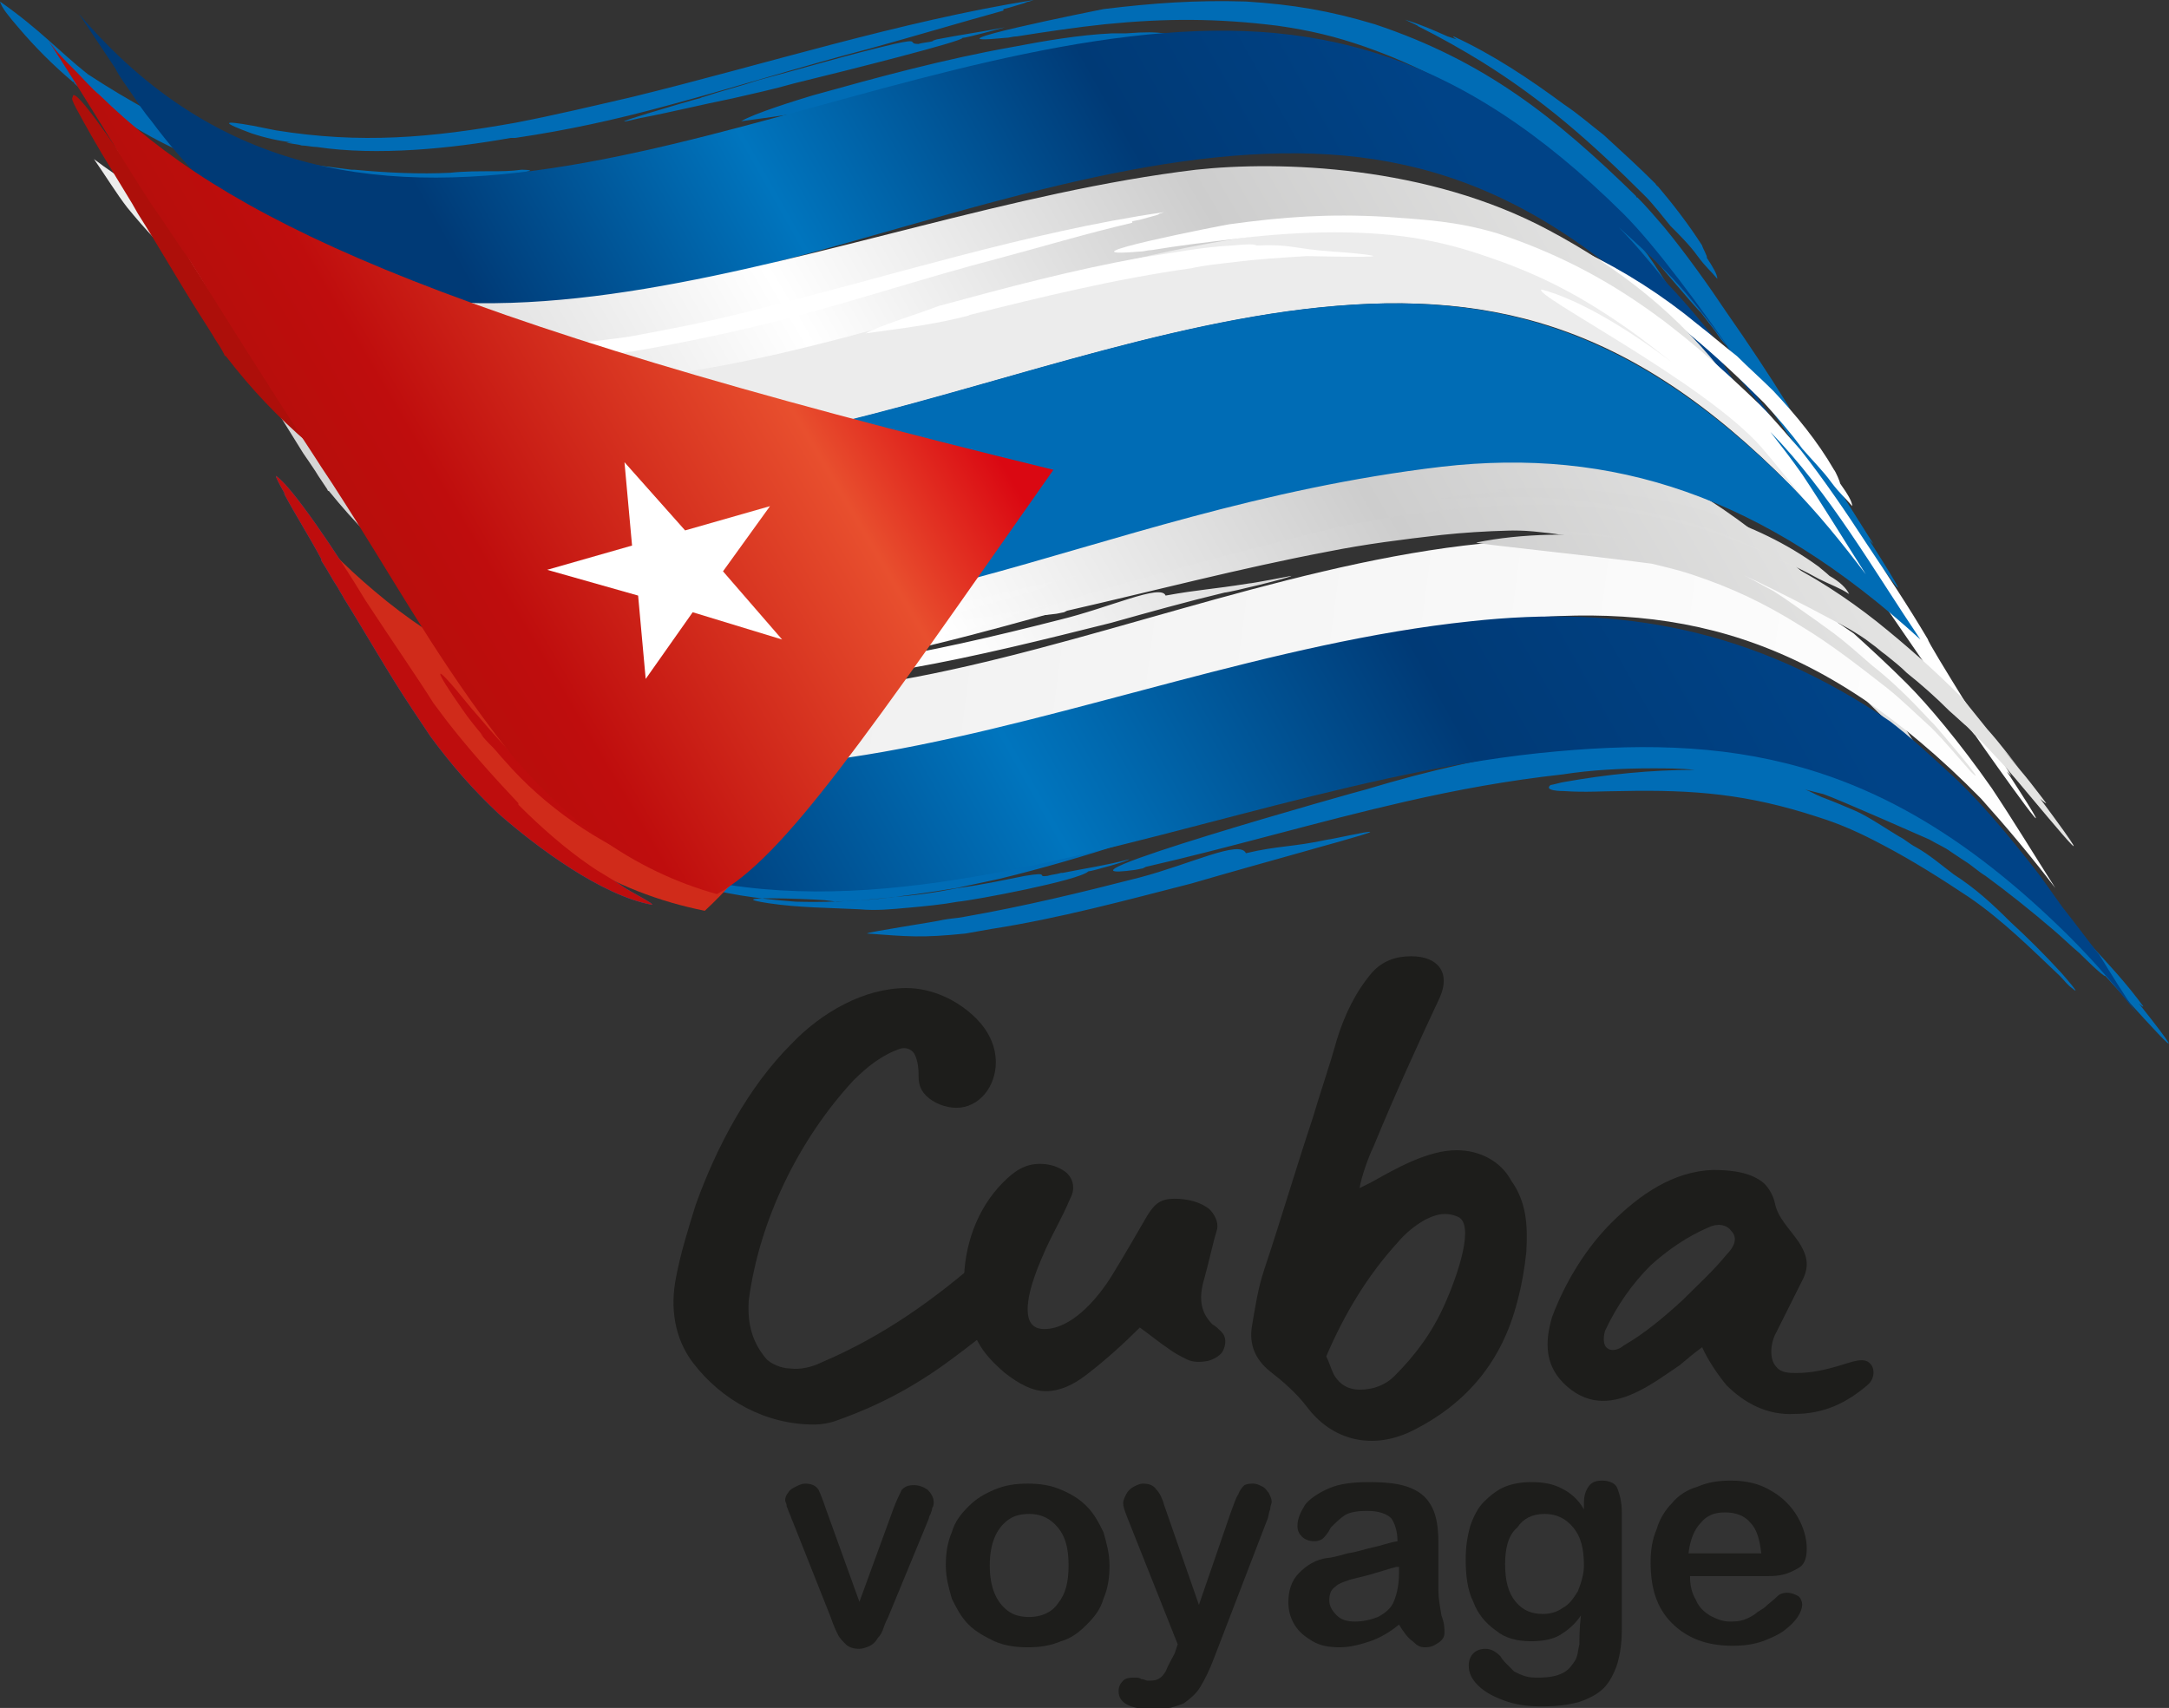
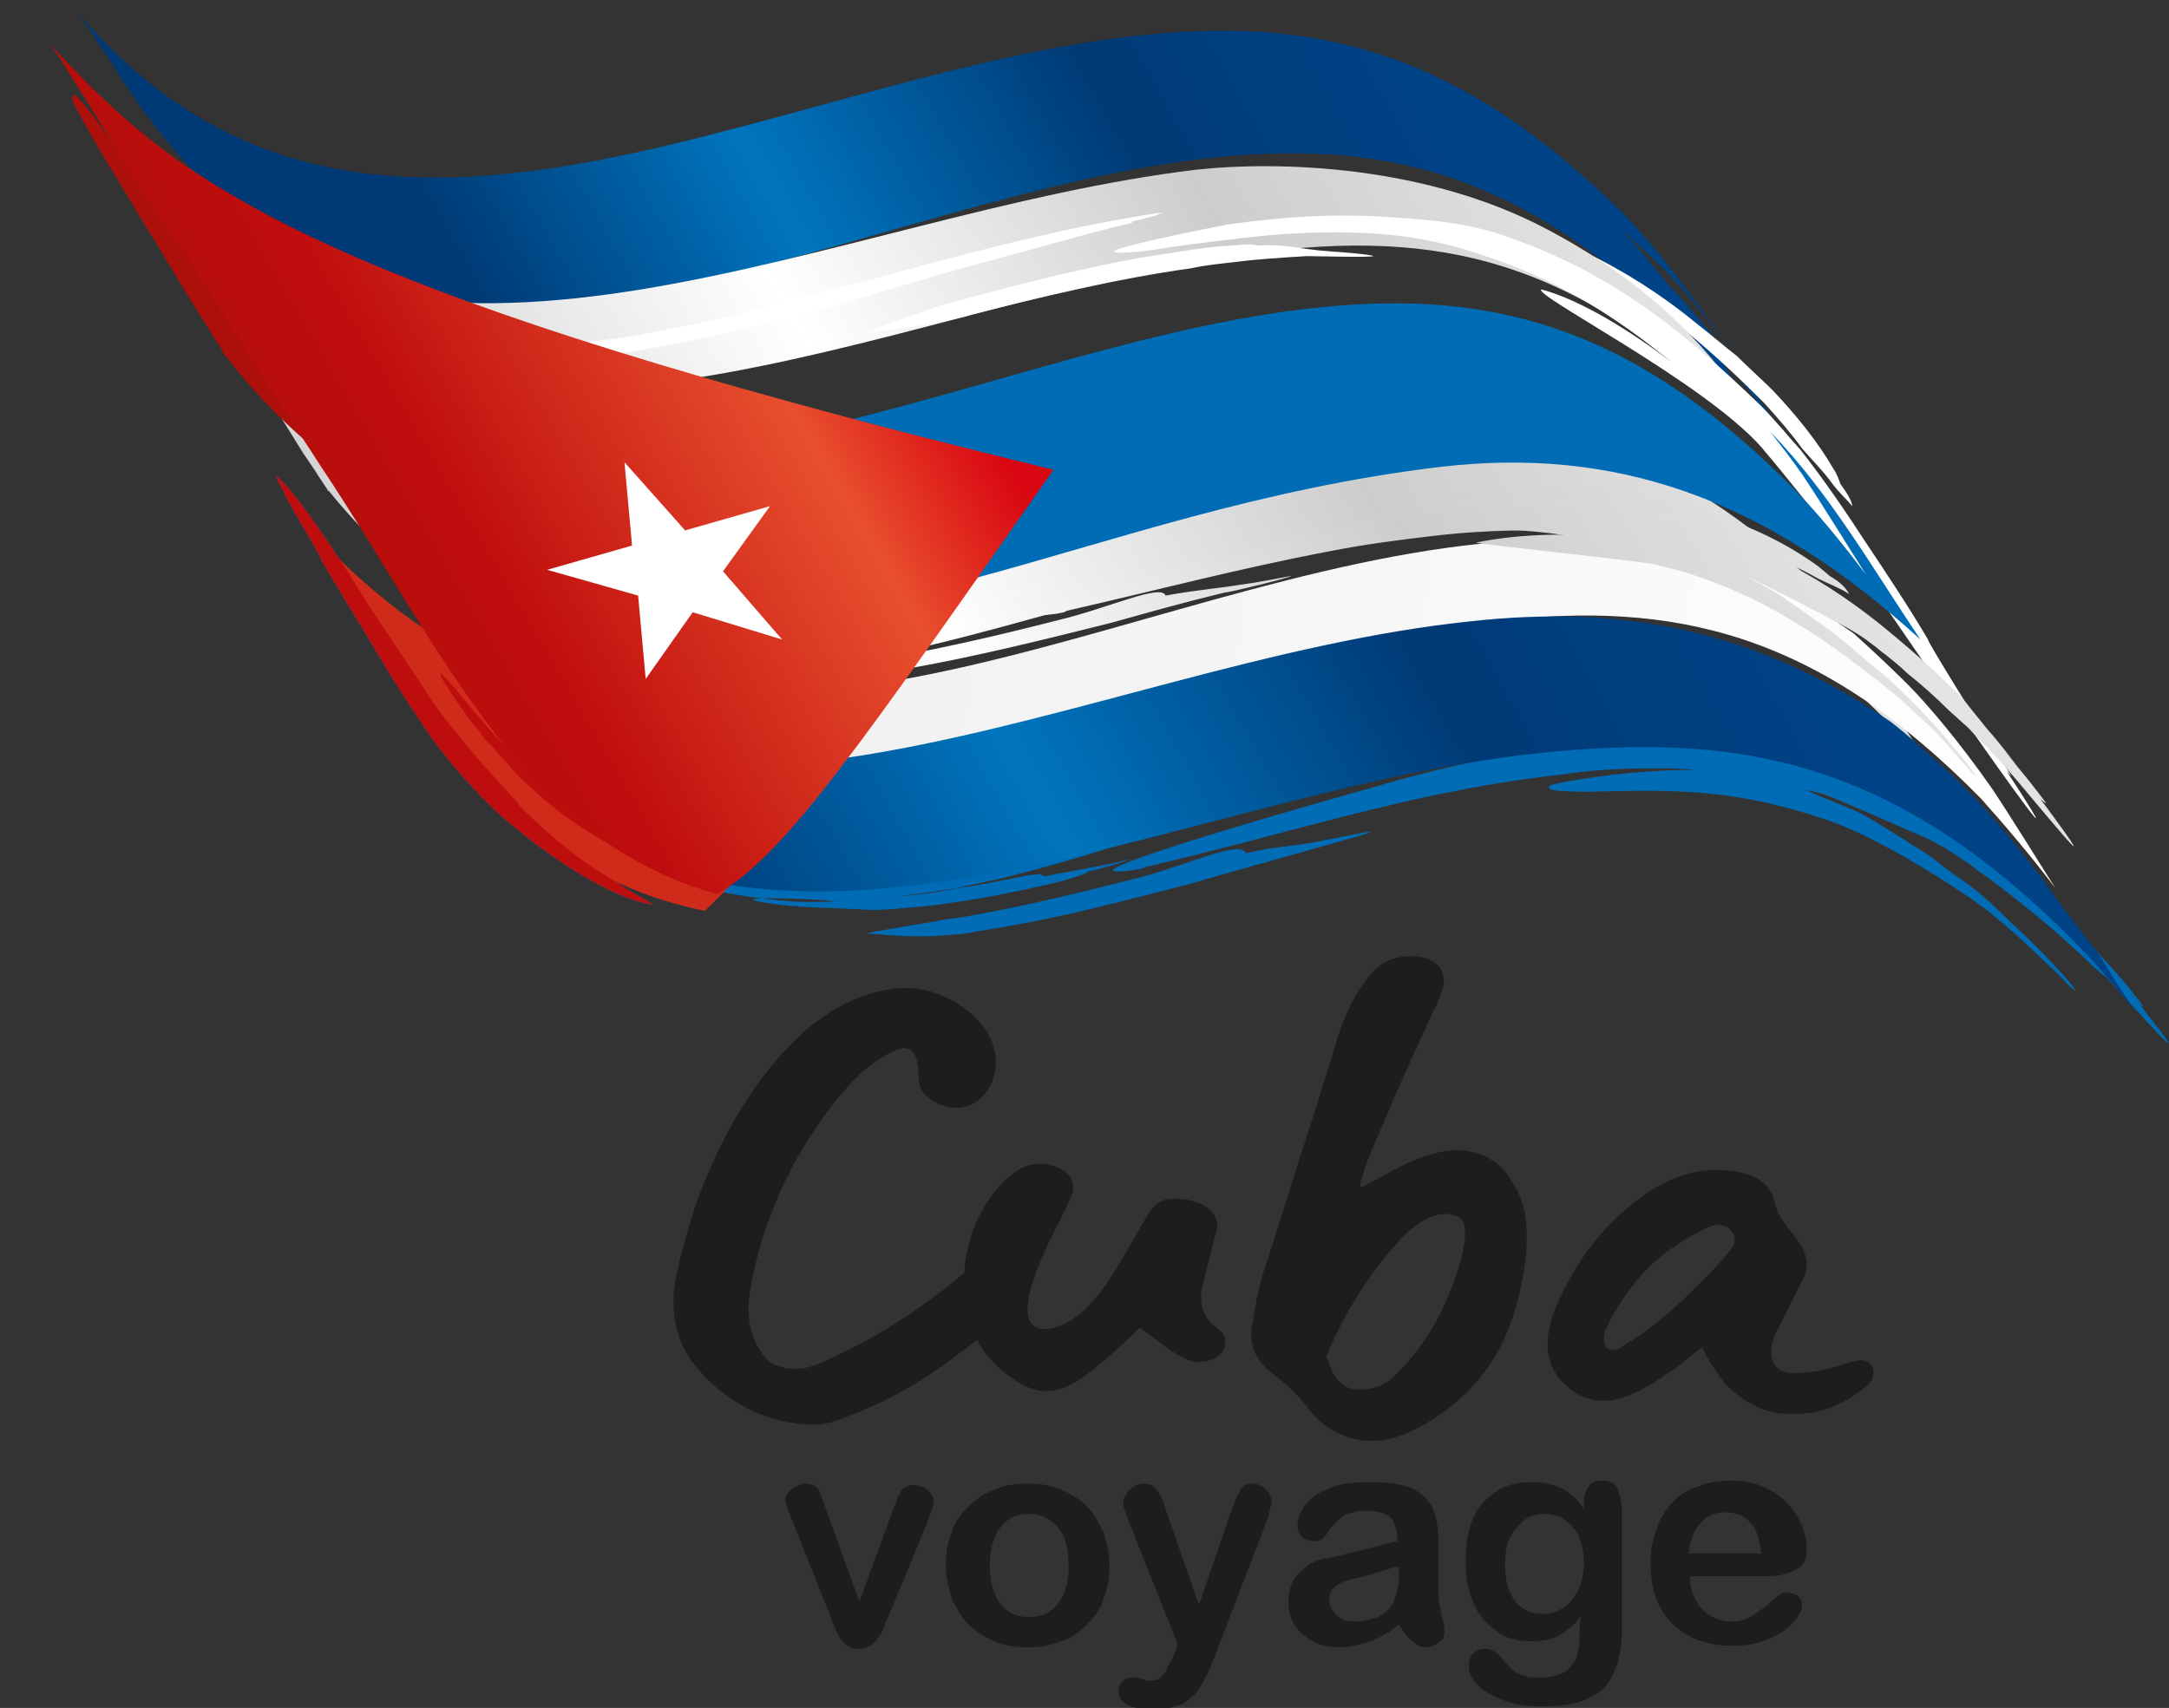
<svg xmlns="http://www.w3.org/2000/svg" version="1.1" id="Layer_1" x="0px" y="0px" width="143.1px" height="112.7px" viewBox="0 0 143.1 112.7" style="enable-background:new 0 0 143.1 112.7;" xml:space="preserve">
  <rect x="0" y="0" width="143.1" height="112.7" fill="#333333" stroke="none" />
  <style type="text/css">
	.st0{fill-rule:evenodd;clip-rule:evenodd;fill:#006CB5;}
	.st1{fill-rule:evenodd;clip-rule:evenodd;fill:url(#SVGID_1_);}
	.st2{fill-rule:evenodd;clip-rule:evenodd;fill:url(#SVGID_2_);}
	.st3{fill-rule:evenodd;clip-rule:evenodd;fill:url(#SVGID_3_);}
	.st4{fill-rule:evenodd;clip-rule:evenodd;fill:#FFFFFF;}
	.st5{fill-rule:evenodd;clip-rule:evenodd;fill:url(#SVGID_4_);}
	.st6{fill-rule:evenodd;clip-rule:evenodd;fill:#ECECEC;}
	.st7{fill-rule:evenodd;clip-rule:evenodd;fill:url(#SVGID_5_);}
	.st8{fill-rule:evenodd;clip-rule:evenodd;fill:url(#SVGID_6_);}
	.st9{fill-rule:evenodd;clip-rule:evenodd;fill:#AD0F0A;}
	.st10{fill-rule:evenodd;clip-rule:evenodd;fill:#D02B1A;}
	.st11{fill-rule:evenodd;clip-rule:evenodd;fill:#BE0D0D;}
	.st12{fill-rule:evenodd;clip-rule:evenodd;fill:url(#SVGID_7_);}
	.st13{fill-rule:evenodd;clip-rule:evenodd;fill:#1D1D1B;}
	.st14{fill:#1D1D1B;}
</style>
  <g>
-     <path class="st0" d="M103.1,12.6c0.9,0.8,1.8,1.7,2.8,2.7c0.2,0.2-0.2-0.2-0.2-0.2c1.3,1.5,2.4,2.9,3.6,4.5   c1.4,1.9,2.7,3.7,4.1,5.6c1.9,2.5,3.6,5.4,5.4,8.1c1.2,1.4-2.8-4.9-3.2-5.5c-0.9-1.5-1.8-2.9-2.7-4.4c-0.6-0.9-1.1-1.8-1.7-2.8   c-0.2-0.3-0.4-0.7-0.7-1c-0.6-1-1.3-2.1-1.8-2.8c-0.7-0.9-1.1-1.3-1.6-2.1c1.4,1.6,4.9,5.8,5.1,5.9c0.3,0.4,0.7,0.9,1,1.3   c0.2,0.3,0.4,0.6,0.7,0.9c0.3,0.5,0.7,1,1,1.5c1.1,1.5,2.2,3.1,3.3,4.7c0.2,0.3,2.8,4.1,2.9,4.1c1.2,1.7,7.1,10.2,2.2,2.5l-0.1-0.2   l0.1,0.2c0,0,0.3,0.3,0.3,0.3c-0.5-0.8-5.7-9-5.6-9.1c-1.3-2.1-2.7-4.2-4.1-6.2c-1.2-1.8-2.7-3.9-4.1-5.6c-0.6-0.7-1.2-1.4-1.8-2   c0.1,0.2-0.2-0.2,0,0c-5.4-5.3-10.1-9-17.3-11.4c-3-0.9-5.4-1.3-8.5-1.5c-3.3-0.1-6.1,0.1-9.4,0.5c-0.5,0.1-12.5,2.5-6.5,1.9   c0.3,0,0.5-0.1,0.8-0.1l0,0c1.9-0.3,3.9-0.6,5.8-0.8c4-0.4,7.4-0.4,11.4,0.1c2.1,0.3,3.8,0.7,5.8,1.4c3.1,1.1,5.4,2.3,8.1,4.1   c1,0.7,1.9,1.4,2.8,2.1c-2.7-2-5.9-3.9-8.4-4.5C92.9,5,99.1,9.6,103.1,12.6L103.1,12.6z M5.8,4.9c2.6,1.7,5.9,3.6,9.5,4.9   c0.3,0.1,0.6,0.2,0.9,0.3c2.2,0.5,4.6,0.8,7,1.1c0,0,0,0,0,0c0,0,0.1,0,0.2,0c2.1,0.2,4.3,0.3,6.3,0.2l0,0c0.9-0.1,1.9-0.1,2.7-0.1   c0.6,0,1.3,0,2-0.1c0,0,0.8,0,0.5,0.1c-0.1,0-0.4,0.1-0.5,0.2c-3.7,0.9-8,1.2-11.8,1c-2.4-0.1-4.4-0.4-6.7-1   c-0.4-0.1-0.8-0.2-1.2-0.4c-2.6-0.9-5.1-2.1-7.3-3.7c-0.5-0.3-1-0.7-1.4-1C5.6,6,5.2,5.8,4.9,5.5c0,0,0-0.1-0.1-0.1   C3.5,4.3,2.3,3.1,1.2,1.8C0.6,1.1,0.1,0.5,0,0.1C2.7,2,3.9,3.4,5.8,4.9L5.8,4.9z M67.9,0.1c-0.1,0-0.3,0.1-0.3,0.1   c-0.3,0.1-0.7,0.2-1,0.3c0,0-0.4,0.1-0.4,0.1c0,0,0,0,0,0.1c-2.9,0.8-5.9,1.7-8.8,2.5C52.8,4.4,48.4,5.8,43.9,7   c-3.3,0.9-6.5,1.6-9.9,2.1c0,0-0.2,0-0.3,0c-3.9,0.7-8.8,1.2-12.8,0.6c-0.3,0-0.7-0.1-1-0.1c-0.3-0.1-0.7-0.1-1-0.2l0.4,0   c-0.9-0.1-1.8-0.3-2.7-0.6c-1.9-0.7-2.1-0.9,0.1-0.5c0.5,0.1,1,0.2,1.5,0.3c5.6,0.9,10.2,0.5,15.8-0.5c2.6-0.5,5.1-1.1,7.7-1.7   C50.3,4.3,59.4,1.4,68.2,0L67.9,0.1L67.9,0.1z M46.1,6.5c0.1,0,0.2-0.1,0.3-0.1c1.2-0.4,2.4-0.7,3.6-1.1c3-0.8,6-1.7,9-2.4   c1.8-0.4,0.8,0,1.6,0c0.3-0.1,0.7-0.1,1-0.2c0,0,0,0-0.1,0l0.3-0.1c1.5-0.3,3-0.5,4.5-0.8c0,0-2.5,0.7-2.8,0.7   c0.1,0.2-7.4,2.1-11.1,3c-1.4,0.4-2.8,0.7-4.1,1c-2,0.4-4,0.9-6.1,1.3C38.5,8.7,46,6.5,46.1,6.5L46.1,6.5z M93.5,1.7   c0.3,0.1-0.6-0.3-0.8-0.4c1,0.3,1.9,0.7,2.8,1.1c0,0,0.6,0.2,0.6,0.2c0,0-0.3-0.2-0.2-0.2c2.6,1.2,5,2.8,7.3,4.5   c0.9,0.6,1.7,1.3,2.6,2c1.2,1.1,2.3,2.1,3.5,3.3c-0.3-0.3,0.3,0.4,0,0c1.1,1.3,2.1,2.6,3,4c0,0.1,0.4,0.8,0.3,0.8l0,0   c0.4,0.6,0.7,1.1,0.7,1.4c-0.5-0.6-0.7-0.7-1.3-1.5c-0.5-0.7-1.2-1.4-1.8-2c-0.4-0.5-1.2-1.5-1.6-1.9c0,0-0.2-0.2-0.1-0.1   c-3.6-3.6-6.7-6.3-10.7-8.8C96.5,3.3,95.1,2.5,93.5,1.7L93.5,1.7z M48.9,8c0.8-0.5,3.7-1.4,4.7-1.7c4.3-1.2,8.7-2.4,13.2-3.2   c2.1-0.4,4.4-0.8,6.6-0.9c0.7,0,0.9,0,0.9,0c2.6-0.2,2.5,0.1,5,0.3c0.2,0,2.7,0.2,2.7,0.3c-0.1,0.1-4,0.1-4.3,0.1   c-1.3,0.1-2.8,0.2-4.1,0.4c-1.1,0.2-2.3,0.3-3.4,0.5c-4.9,0.7-9.6,1.9-14.4,3.1l0.1,0C53.4,7.4,51.8,7.6,48.9,8z" />
    <linearGradient id="SVGID_1_" gradientUnits="userSpaceOnUse" x1="33.13" y1="-31.005" x2="-30.385" y2="18.618" gradientTransform="matrix(0.991 0.132 -0.132 0.991 73.654 46.08)">
      <stop offset="0" style="stop-color:#E3E3E2" />
      <stop offset="0.3" style="stop-color:#CDCDCD" />
      <stop offset="0.66" style="stop-color:#FFFFFF" />
      <stop offset="1" style="stop-color:#D5D5D5" />
    </linearGradient>
    <path class="st1" d="M19.9,28.5c1,1.6,2,3.2,3,4.8c0,0.1,0.2,0.2,0.2,0.3c18.2,22.3,44.1,4.6,68.6,1.7c11.8-1.4,21.3,0.7,32.2,11.7   c1.5,1.4,3.5,3.9,5.6,6.9c-0.7-1.2-1.5-2.3-2.3-3.5c-2.6-4-5.3-8.3-7.8-12.2c-10.4-9.6-19.6-11.5-31-10.1c-24.4,3-50.3,20.3-68.8,0   C19.7,28.1,19.8,28.3,19.9,28.5L19.9,28.5z" />
    <linearGradient id="SVGID_2_" gradientUnits="userSpaceOnUse" x1="-47.749" y1="-3.426" x2="63.044" y2="-3.426" gradientTransform="matrix(0.991 0.132 -0.132 0.991 73.654 46.08)">
      <stop offset="0" style="stop-color:#ECECEC" />
      <stop offset="1" style="stop-color:#FFFFFF" />
    </linearGradient>
    <path class="st2" d="M135.6,58.6c-1.4-2.2-2.8-4.5-4.2-6.6c-2.1-3-4.2-5.5-5.6-6.9c-1.2-1.2-2.4-2.3-3.5-3.3   c-8.3-5.8-16.3-6.9-25.7-5.8c-24.8,3-51.4,21-69.6-1c0.3,0.6,0.7,1.1,1.1,1.7c0.4,0.6,0.9,1.2,1.3,1.8c17.8,23.9,44.4,5.5,69.2,2.5   c11.8-1.4,21.3,0.7,32.1,11.7C132.4,54.6,134,56.5,135.6,58.6z" />
    <linearGradient id="SVGID_3_" gradientUnits="userSpaceOnUse" x1="11.032" y1="-48.61" x2="-38.329" y2="-11.414" gradientTransform="matrix(0.991 0.132 -0.132 0.991 73.654 46.08)">
      <stop offset="0" style="stop-color:#004387" />
      <stop offset="0.31" style="stop-color:#003A76" />
      <stop offset="0.67" style="stop-color:#0075BE" />
      <stop offset="1" style="stop-color:#003A76" />
    </linearGradient>
    <path class="st3" d="M116.2,28c-1.1-1.7-2.2-3.5-3.2-5.1c1.7,1.9,3.7,4.5,5.8,7.6c-3.1-4.8-5.6-8.4-8.8-11.8   c-1.2-1.5-2.3-2.8-3.2-3.7c1,0.9,2.1,1.9,3.1,2.9c1.1,1.1,2.4,2.7,3.8,4.6c0.5,0.7,1,1.4,1.5,2.1c-3.1-4.5-6-8.4-8.1-10.5   C96.1,3.2,86.5,1,74.6,2.4C49.9,5.3,23.7,22.7,5.2,0.9C6,2.1,6.8,3.3,7.6,4.5l0,0c0.3,0.6,0.7,1.1,1.1,1.7C9.1,6.8,9.5,7.4,10,8   c17.8,23.9,44.4,5.5,69.2,2.5c11.8-1.4,21.3,0.7,32.1,11.7C113,24,114.6,26,116.2,28z" />
    <path class="st0" d="M107,52.2c4.8-0.1,8.3,0.2,12.9,1.7c1.6,0.5,2.9,1.1,4.4,1.9c1.9,1,3.8,2.2,5.6,3.4c2.2,1.5,4.1,3.4,6,5.2   c0.3,0.3,0.5,0.6,0.8,0.8c0.8,0.7-0.7-1-0.7-1c-1.1-1.2-2.2-2.3-3.4-3.4c-1.2-1.2-2.3-2.2-3.7-3.1c-0.8-0.6-1.6-1.3-2.5-1.8   c-0.4-0.2-0.7-0.5-1.1-0.7c-1-0.6-2-1.3-2.9-1.7c-0.7-0.3-1.4-0.6-2.2-0.9c-0.5-0.2-0.8-0.4-1.1-0.5c0.4,0.1,0.8,0.2,1.2,0.3   c0.9,0.3,7,3,7,3c0.5,0.3,1,0.5,1.4,0.8c0.3,0.2,0.6,0.4,0.9,0.6c0.5,0.3,0.9,0.7,1.4,1c1.5,1.1,3,2.3,4.4,3.5   c0.6,0.5,1.2,1.1,1.8,1.6c0.1,0.1,1.6,1.6,1.7,1.5c1.3,1.4,7.2,8.1,2.2,1.8l-0.1-0.1l0.1,0.1c0,0,0.3,0.3,0.3,0.2   c-1.1-1.5-2.3-2.8-3.6-4.2c-0.2-0.2-3.1-3.1-3.1-3.1c-1.8-1.6-3.7-3.2-5.7-4.5c-1.9-1.3-4.3-2.7-6.4-3.4c-0.6-0.2-1.1-0.4-1.7-0.6   c-6.4-2-11.3-2-18-1.3c-4.5,0.6-8.5,1.5-12.8,2.8c-0.1,0-22.5,6.3-15.2,5.3l0.5-0.1l0,0l0,0l0.2-0.1c0,0,0,0,0,0   c5.7-1.3,11.4-3,17.1-4.3c3.5-0.8,6.8-1.4,10.4-1.8c1.9-0.3,4-0.4,5.9-0.4c0.9,0,1.9,0,2.8,0.1c-2.9,0-5.8,0.3-8.6,0.8   c-0.1,0-0.8,0.2-0.9,0.2c-0.5,0.4,0.8,0.4,0.9,0.4C104.6,52.3,105.8,52.2,107,52.2L107,52.2L107,52.2z M24.1,39.6   c1.7,2.6,3.5,5.2,4.5,6.8c0.3,0.4,0.6,0.8,0.9,1.2c1.4,1.8,3,3.6,4.7,5.4c0,0,0,0,0,0c0,0,0,0,0,0.1c1.5,1.5,3.1,2.9,4.7,4   c0.7,0.5,1.5,0.9,2.2,1.4c0.4,0.3,2.2,1.2,1.9,1.2c-3.3-0.6-7.6-3.8-10.1-6c-1.7-1.6-3.1-3.2-4.5-5.1c-0.4-0.6-0.8-1.2-1.2-1.8   c-1.6-2.4-3-4.9-4.5-7.3c-0.1-0.2-0.3-0.5-0.4-0.7c-0.4-0.6-0.7-1.2-1.1-1.8c0,0,0,0,0-0.1c-0.8-1.5-1.7-2.9-2.5-4.4   c0,0,0,0.1,0.1,0.1c-0.4-0.7-0.6-1.1-0.6-1.2C19.2,32,22.3,36.6,24.1,39.6L24.1,39.6z M55.2,59.5c1.2-0.1,2.4-0.1,3.6-0.3   c1.5-0.1,2.9-0.3,4.4-0.6c1.5-0.2,2.9-0.5,4.4-0.8c1.8-0.3,0.7,0.1,1.5,0c0.3-0.1,0.6-0.1,0.9-0.2c0,0,0,0-0.1,0l0.2,0   c1.5-0.3,2.9-0.5,4.4-0.9c0,0.1-2.5,0.8-2.7,0.8c-0.6,0.6-7.5,1.9-8.6,2c-1.1,0.2-2.2,0.3-3.3,0.4c-1.1,0.1-2.1,0.2-3.2,0.1   c-2-0.1-4-0.1-6-0.4c-3.3-0.5,2.4-0.3,3.7-0.2L55.2,59.5L55.2,59.5z M76.1,54.8c-0.1,0-0.4,0.1-0.4,0.2c-0.3,0.1-0.7,0.2-1,0.3   c0,0-0.4,0.2-0.4,0.2c0,0,0,0,0,0.1c-2.8,0.9-5.5,1.7-8.4,2.4c-0.9,0.2-1.9,0.4-2.8,0.6c-3.7,0.6-6.8,1-10.6,0.9   c-2.6-0.2-4.7-0.5-7.1-1.2c-0.8-0.3-1.6-0.5-2.4-0.8c-3.7-1.5-7.3-3.9-9.9-6.9c-0.3-0.3-0.5-0.6-0.8-0.9c-0.3-0.3-0.5-0.6-0.8-0.9   l0.2,0.2c-0.5-0.6-1-1.3-1.4-1.8c-1.9-2.7-2.1-3.4,0.4-0.3c0,0,0.6,0.7,0.6,0.7c4.2,5,8,7.9,14.3,9.9c1.7,0.5,3.2,0.8,4.9,1   c4.3,0.5,8.1,0.1,12.4-0.5c4.5-0.6,8.9-1.8,13.3-2.9L76.1,54.8L76.1,54.8z M101,48.9c0.3-0.1-0.7,0.1-1,0.1c1-0.2,1.9-0.4,2.9-0.5   c0,0,0.3,0,0.4,0c0,0,0.7-0.2,0.7-0.2c0,0-0.4,0-0.4,0c2.9-0.4,5.9-0.5,8.9-0.3c1,0,2,0.1,3,0.2c2.1,0.3,3.9,0.8,5.9,1.5   c1.4,0.5,2.7,1.1,4,1.9c0.1,0.1,0.8,0.6,0.7,0.6l-0.1,0c0.7,0.4,1.2,0.7,1.4,1c-0.6-0.3-1.1-0.4-1.9-0.8c-0.9-0.4-1.9-0.8-2.8-1.1   c-0.5-0.2-1.1-0.4-1.6-0.6c-6.4-2.1-11.3-2.2-18-1.8l-0.1,0C102.3,48.9,101.6,48.9,101,48.9L101,48.9z M57.2,61.6   c0-0.1,4.7-0.8,5-0.9c0.5-0.1,0.9-0.1,1.4-0.2c4-0.7,7.7-1.6,11.6-2.6c3.4-0.9,6.6-2.5,7-1.6c2.1-0.5,3.1-0.4,5.4-0.9   c0.2,0,2.8-0.6,2.8-0.5c0,0.1-4.1,1.2-4.4,1.3c-2.5,0.7-5,1.4-7.4,2.1c-4.3,1.1-8.7,2.3-13.2,3c-0.6,0.1-1.1,0.2-1.7,0.3   C60.8,61.9,59.9,61.8,57.2,61.6z" />
    <path class="st4" d="M102.2,15.9c1.7,0.9,3.1,1.7,4.4,2.6c3.6,2.3,6.5,4.8,9.8,8.1c0.9,1,1.7,1.9,2.5,3c0.6,0.7,1.4,1.5,1.9,2.2   c0.6,0.8,0.9,1,1.4,1.6c0-0.3-0.3-0.8-0.8-1.5c0-0.1-0.3-0.8-0.4-0.9c-1.1-1.9-2.5-3.6-4-5.2c-0.8-0.8-1.6-1.5-2.4-2.3   c-0.9-0.7-1.7-1.4-2.6-2.1c-2.3-1.9-4.8-3.5-7.5-4.8c0,0,0.3,0.2,0.2,0.2c0,0-0.6-0.3-0.6-0.2c-0.9-0.5-1.9-0.9-2.9-1.2   C101.6,15.5,102.5,16,102.2,15.9z" />
-     <path class="st4" d="M54.3,20.5c-0.1,0-7.8,2.2-3.9,1.4c2.1-0.4,4.1-0.9,6.2-1.3c1.3-0.3,2.8-0.6,4.2-1c3.8-0.9,11.4-2.8,11.3-3   c0.2-0.1,2.8-0.7,2.8-0.7c-1.5,0.3-3.1,0.5-4.6,0.8L70,16.7c0,0,0.1,0,0.1,0c-0.3,0-0.7,0.1-1,0.2c-0.8,0.1,0.2-0.3-1.6,0   c-3.1,0.7-6.1,1.6-9.2,2.4c-1.2,0.4-2.5,0.7-3.7,1.1C54.5,20.5,54.4,20.5,54.3,20.5z" />
    <linearGradient id="SVGID_4_" gradientUnits="userSpaceOnUse" x1="19.724" y1="-46.479" x2="-39.663" y2="-8.041925e-02" gradientTransform="matrix(0.991 0.132 -0.132 0.991 73.654 46.08)">
      <stop offset="0" style="stop-color:#E3E3E2" />
      <stop offset="0.3" style="stop-color:#CDCDCD" />
      <stop offset="0.66" style="stop-color:#FFFFFF" />
      <stop offset="1" style="stop-color:#D5D5D5" />
    </linearGradient>
    <path class="st5" d="M14,17.8c9.6,8.5,21.7,9,33.9,6.8c11.6-2.1,23.6-6.4,34.8-7.9c12.2-1.6,21.2,0.3,32.5,11.3   c1.9,1.9,4.2,4.8,6.6,8.3c-2.6-3.9-5.3-7.8-7.8-11.3c-3.2-4.2-7.1-7.3-11.8-9.8c-8-4.3-17.8-4.6-23.3-4C54.8,14.1,29,29,9.8,12   C9,11.3,8.2,10.5,7.5,9.6C9.4,12.6,11.3,15.3,14,17.8z" />
-     <path class="st6" d="M123.1,38c-1.4-2.2-2.8-4.5-4.2-6.6c-2.1-3-4.2-5.5-5.6-6.9c-1.2-1.2-2.4-2.3-3.5-3.3   c-8.3-5.8-16.3-6.9-25.7-5.8c-24.8,3-51.4,21-69.6-1c0.3,0.6,0.7,1.1,1.1,1.7c0.4,0.6,0.9,1.2,1.3,1.8c17.8,23.9,44.4,5.5,69.2,2.5   c11.8-1.4,21.3,0.7,32.1,11.7C119.9,33.9,121.5,35.9,123.1,38z" />
    <path class="st4" d="M57.1,22c2.9-0.4,4.6-0.6,6.9-1.2l-0.1,0c4.8-1.2,9.7-2.4,14.7-3.1c0.9-0.2,1.9-0.3,2.8-0.4   c1.5-0.2,3.2-0.3,4.8-0.4c0.4,0,4.3,0.1,4.4,0c0-0.1-2.5-0.3-2.7-0.3c-2.7-0.2-2.7-0.5-5-0.4c-0.1-0.1-0.6-0.1-1.6,0   c-2,0.1-4,0.5-6,0.8c-4.5,0.8-9,2-13.4,3.2C60.9,20.6,58,21.5,57.1,22z" />
    <path class="st4" d="M76.5,14.1l0.3-0.1c-9,1.3-18.3,4.3-27.2,6.5c-2.7,0.7-5.3,1.2-8,1.7c-5.5,0.8-10.6,1-16.1,0   c-0.5-0.1-1-0.2-1.5-0.3c-2.3-0.5-2.1-0.2-0.1,0.5c1,0.3,1.8,0.5,2.8,0.7L26.2,23c0.3,0.1,0.7,0.1,1,0.2c0.4,0.1,0.7,0.1,1.1,0.2   c4,0.7,9.2,0.5,13.3-0.2c0,0,0.1,0,0.1,0c3.5-0.6,6.8-1.3,10.3-2.2c4.6-1.2,9.1-2.7,13.7-3.9c3-0.8,6-1.7,9-2.4c0,0,0,0,0-0.1   c0,0,0.5-0.1,0.5-0.1c0.4-0.1,0.7-0.2,1.1-0.3C76.2,14.2,76.4,14.2,76.5,14.1z" />
    <path class="st4" d="M116.2,29.5c1.8,2.1,4.9,6.1,5.1,6.2c0.4,0.5,0.7,0.9,1.1,1.4c0.2,0.3,0.4,0.7,0.7,1c0.3,0.5,0.7,1,1,1.5   c1.1,1.6,2.2,3.2,3.3,4.8c0.2,0.3,2.8,4.1,2.9,4.1c1.1,1.6,7,9.9,2.1,2.4l-0.1-0.2l0.1,0.2c0,0,0.3,0.3,0.3,0.3   c-0.5-0.8-5.6-8.9-5.5-9c-1.3-2.2-2.7-4.3-4.1-6.4c-1.3-2-2.8-4.2-4.3-6.1c-0.9-1-1.7-2-2.7-3c-5.4-5.2-10.1-8.9-17.3-11.3   c-2.7-0.8-4.7-0.9-7.5-1.1c-3.6-0.2-6.6,0-10.2,0.5c-0.1,0-11.9,2.3-5.9,1.8c0.3,0,0.5-0.1,0.8-0.1l0,0c1.8-0.3,3.5-0.5,5.2-0.7   c3.8-0.5,8.3-0.7,12.1-0.1c1.8,0.3,3.3,0.7,5,1.3c3.5,1.2,6.1,2.6,9.1,4.7c1,0.7,2,1.5,2.9,2.2c-2.8-2.1-6-4.1-8.6-4.8   C101,19.4,112.4,25.2,116.2,29.5z" />
    <linearGradient id="SVGID_5_" gradientUnits="userSpaceOnUse" x1="39.453" y1="-16.796" x2="-19.376" y2="27.535" gradientTransform="matrix(0.991 0.132 -0.132 0.991 73.654 46.08)">
      <stop offset="0" style="stop-color:#004387" />
      <stop offset="0.31" style="stop-color:#003A76" />
      <stop offset="0.67" style="stop-color:#0075BE" />
      <stop offset="1" style="stop-color:#003A76" />
    </linearGradient>
    <path class="st7" d="M23.4,40.1c0.2,0.3,0.4,0.6,0.6,0.8c-0.4-0.4-0.7-0.7-1-1.1c0.4,0.6,0.8,1.1,1.2,1.7c0.5,0.6,0.9,1.2,1.4,1.8   c0.6,0.8,1.2,1.5,1.8,2.2l0.3,0.3c19.3,25.1,47.5,6.7,73.8,3.9c12.5-1.3,22.5,0.1,34.1,11.2c1.9,1.8,3.7,3.8,5.4,6   c-0.9-1.3-1.7-2.6-2.5-3.9c-0.8-1-1.6-2.1-2.4-3.1c-0.5-0.7-1-1.4-1.5-2.1c-2.3-3-4.5-5.5-6.1-6.9c-1.3-1.2-2.5-2.3-3.8-3.3   C115.7,41.5,107,39.9,97,41c-25.8,2.7-53.2,20.2-72.8,0.2C23.9,40.8,23.6,40.4,23.4,40.1z" />
    <path class="st0" d="M126.7,42.2c-3.1-4.6-6-9.7-9.9-13.7c0.7,0.9,1.4,1.8,2.1,2.8c1.4,2.1,2.8,4.4,4.2,6.6c-1.6-2.1-3.2-4.1-5-5.9   C107.2,21.1,97.7,19,86,20.4c-23,2.8-47.7,18.9-65.4,1.8c6.6,9.5,12.5,13.9,18.7,16.4c16,6.4,32.1-5,55.8-7.8   C106.4,29.5,116.3,32.7,126.7,42.2z" />
    <linearGradient id="SVGID_6_" gradientUnits="userSpaceOnUse" x1="31.445" y1="-35.16" x2="-33.089" y2="15.26" gradientTransform="matrix(0.991 0.132 -0.132 0.991 73.654 46.08)">
      <stop offset="0" style="stop-color:#E3E3E2" />
      <stop offset="0.3" style="stop-color:#CDCDCD" />
      <stop offset="0.66" style="stop-color:#FFFFFF" />
      <stop offset="1" style="stop-color:#D5D5D5" />
    </linearGradient>
    <path class="st8" d="M109,37.2c0.8,0.2,1.7,0.4,2.6,0.7c2.7,0.9,4.8,1.9,7.2,3.4c2,1.2,3.9,2.7,5.7,4.1c1,0.8,1.9,1.7,2.9,2.6   c0,0,0,0,0,0c1,1,1.8,2,2.7,3c1.2,1.1-2.4-3.1-2.5-3.2c0,0,0,0,0,0c0,0-0.2-0.2-0.3-0.3c-1.2-1.3-2.4-2.5-3.8-3.6   c-0.8-0.7-1.7-1.5-2.5-2.1c-0.4-0.3-0.7-0.5-1.1-0.8c-1-0.7-2.1-1.5-2.9-2c-0.6-0.3-1.4-0.8-2.3-1.2c2.9,1.3,7.3,3.7,7.3,3.7   c0.5,0.3,1,0.6,1.5,1c0.3,0.2,0.6,0.5,0.9,0.7c0.5,0.4,1,0.8,1.4,1.2c1,0.8,1.9,1.6,2.8,2.5c0,0,0,0,0,0c0,0,0.9,0.8,1,0.9   c0.3,0.2,2.7,2.8,2.7,2.8c1.5,1.7,7.8,9.5,2.3,2.1l-0.1-0.1l0.1,0.1c0,0,0.3,0.3,0.4,0.3c-0.3-0.4-1.5-2-2.8-3.5   c0.5,0.6,0.9,1.1,1.4,1.7c-0.8-1-1.6-2.1-2.5-3.1c-0.9-1.1-1.6-2-1.6-2c0,0-0.1-0.1-0.1-0.1c0,0,0,0,0,0c-1.8-1.8-3.6-3.4-5.6-5   c-1.9-1.5-4.3-3.1-6.5-4.1c-1.6-0.8-3-1.3-4.7-1.9c-6.3-1.9-11.2-2-17.7-1.3c-3.4,0.4-6.6,1-9.9,1.9c-0.5,0.1-22.9,5.9-15.3,4.9   l0.5-0.1l0,0l0,0l0.2-0.1c0,0,0,0,0,0c5.7-1.3,11.4-2.8,17.2-3.9c2.5-0.5,4.9-0.8,7.5-1.1c2.8-0.3,6.1-0.4,8.9-0.2   c1.2,0.1,2.4,0.3,3.5,0.5c-3.4-0.5-7.2-0.4-10.1,0.2C97.4,35.9,104.5,36.6,109,37.2L109,37.2z M49.9,42.7c1.2-0.1,2.4-0.2,3.7-0.4   c0.9-0.1,1.7-0.2,2.6-0.3c2.1-0.3,4.2-0.8,6.2-1.1c1.8-0.3,0.7,0.1,1.5,0c0.3-0.1,0.6-0.1,1-0.2c0,0,0,0-0.1,0l0.3,0   c1.5-0.3,3-0.5,4.4-0.9c0,0.1-2.5,0.7-2.7,0.8c-0.8,0.8-9,2.1-10.5,2.3c-0.5,0.1-1,0.1-1.5,0.2c-1,0.1-2,0.2-3,0.2   c-2.1,0-4,0-6.1-0.2c-3.4-0.4,2.5-0.3,3.7-0.3L49.9,42.7L49.9,42.7z M28.5,37.4c-0.1-0.1-0.2-0.2-0.2-0.2c0,0,0,0,0,0   c-2-1.8-3.9-3.8-5.6-5.7c0,0,0,0,0,0c0,0-1.2-1.7-1.6-2.3c0,0,0,0,0,0c0,0-1.7-2.6-1.9-2.8c-0.7-1.1-7.6-11.5-7.5-10.1   c-0.1,0.1,0,0.3,0.2,0.7c0,0,0,0,0,0c0.7,1.3,1.5,2.5,2.3,3.8c0,0,0,0,0,0c0.5,0.7,0.9,1.4,1.4,2.1l0.4,0.7c1.4,2.1,2.7,4.2,4,6.3   c0,0.1,0,0,0,0c0,0,0.9,1.3,1,1.5c0.2,0.3,0.4,0.6,0.6,0.9c0,0,0,0.1,0.1,0.1c1.7,2.1,3.3,3.7,5.4,5.5c2.6,2,7,4.9,10.3,5.3   c0.3-0.1-1.5-0.9-1.9-1.1c-0.7-0.4-1.5-0.8-2.2-1.2C31.6,39.9,30,38.7,28.5,37.4L28.5,37.4z M70.9,38c-0.1,0-0.4,0.1-0.4,0.1   c-0.3,0.1-0.7,0.2-1,0.3c0,0-0.4,0.2-0.4,0.2c0,0,0,0,0,0.1c-2.8,0.9-5.6,1.7-8.5,2.3c-1.5,0.3-3,0.6-4.6,0.9   c-3,0.5-5.7,0.8-8.8,0.8c-3.1-0.1-5.6-0.4-8.6-1.2c0,0-1.1-0.3-1.3-0.4c-3.7-1.2-7.5-3.4-10.2-6.2c-0.3-0.3-0.6-0.5-0.8-0.8   c-0.3-0.3-0.5-0.6-0.8-0.9l0.3,0.3c-0.8-0.8-1.5-1.7-2.2-2.6c0,0,0.1,0.1,0.1,0.1c-1.1-1.8-1.1-2.1,0.4-0.2c0,0-0.1-0.1-0.1-0.1   c0.4,0.5,0.9,1,1.3,1.4c4.2,4.3,7.8,6.8,13.6,8.5c2.2,0.6,4,0.9,6.3,1c3.7,0.3,7-0.1,10.7-0.5c5.1-0.6,10.2-2,15.2-3.1L70.9,38   L70.9,38z M96.1,32.9c0.4,0-0.8,0-1.1,0c1.1-0.2,2.3-0.3,3.5-0.4c0,0,0.7-0.1,0.7-0.1c0,0-0.4,0-0.4-0.1c2.9-0.2,5.9-0.1,8.8,0.4   c1,0.1,2,0.3,3,0.5c0.8,0.2,1.6,0.4,2.4,0.7c2.6,0.9,4.8,1.9,7,3.5c0.1,0.1,0.5,0.4,0.7,0.6c0.7,0.4,1.1,0.8,1.3,1.2   c-0.6-0.4-1.2-0.6-2-1c-0.9-0.5-1.9-1-2.9-1.4c-1.5-0.8-2.9-1.4-4.6-2c-4.2-1.3-7.6-1.8-11.5-2C99.6,32.8,98,32.8,96.1,32.9   L96.1,32.9z M52,44.7c0-0.1,4.2-0.8,4.4-0.9c0.2,0,0.4-0.1,0.5-0.1c4.4-0.7,8.7-1.7,13-2.8c3.3-0.8,6.7-2.4,7-1.6   c2.2-0.4,3-0.4,5.5-0.8c0.2,0,2.8-0.5,2.8-0.5c0,0.1-4.1,1.1-4.4,1.1c-2.5,0.6-5,1.3-7.5,2c-4.4,1.1-8.8,2.2-13.3,3   c-1.1,0.2-2.3,0.4-3.5,0.5C54.7,44.9,53.7,44.8,52,44.7z" />
-     <path class="st6" d="M6.2,10.5c0.7,1,1.5,2.3,2.2,3.2c9.4,11.5,20.8,13,33,11.1c-11.1-3.3-18.8-6.3-24.6-9.2   C13.1,14.7,9.5,13,6.2,10.5z" />
    <path class="st9" d="M65.5,33c-0.8-0.2-1.6-0.4-2.5-0.6c-4.1,1.1-8.2,2.1-12.3,2.8c-0.2,0-0.4,0.1-0.5,0.1c-0.3,0-4.5,0.9-4.5,0.9   c1.8,0.1,2.8,0.2,4.7,0c1.2-0.1,2.4-0.3,3.5-0.5C57.7,35,61.6,34,65.5,33L65.5,33z M60.8,31.8l-0.1,0c-0.9,0.8-9.2,2.3-10.7,2.5   c-0.5,0.1-1,0.1-1.6,0.2c-1,0.1-2.1,0.2-3.1,0.2c-2.1,0-4.1,0-6.2-0.2c-3.4-0.4,2.5-0.4,3.8-0.4l0.6,0c1.3-0.1,2.5-0.2,3.7-0.4   c0.9-0.1,1.7-0.2,2.6-0.4c2.1-0.3,4.2-0.8,6.3-1.2c1.8-0.3,0.7,0.1,1.6,0c0.3-0.1,0.7-0.1,1-0.2c0,0,0,0-0.1,0l0.3-0.1   c0.4-0.1,0.9-0.2,1.3-0.3C60.4,31.7,60.6,31.8,60.8,31.8L60.8,31.8z M58.5,31.2c-1.3,0.4-2.7,0.8-4.1,1.1c-1.5,0.4-3.1,0.7-4.6,1   c-3.1,0.5-5.8,0.9-9,0.9c-3.2-0.1-5.7-0.4-8.7-1.3c0,0-1.1-0.4-1.3-0.4c-3.8-1.3-7.6-3.6-10.4-6.5c-0.3-0.3-0.6-0.6-0.8-0.8   c-0.3-0.3-0.5-0.6-0.8-0.9l0.3,0.3c-0.8-0.9-1.5-1.8-2.3-2.8c0,0,0.1,0.1,0.1,0.1c-1.1-1.9-1.1-2.3,0.4-0.2c0,0-0.1-0.1-0.1-0.1   c0.4,0.5,0.9,1,1.3,1.5c4.2,4.5,7.9,7.1,13.8,8.9c2.2,0.6,4.1,0.9,6.4,1.1c3.8,0.3,7.2-0.1,10.9-0.6c2.5-0.3,5.1-0.9,7.6-1.5   C57.7,31,58.1,31.1,58.5,31.2L58.5,31.2z M21.8,28.6c-0.1-0.1-0.2-0.2-0.2-0.2c0,0,0,0,0,0c-2.1-1.9-3.9-4-5.7-6c0,0,0,0,0,0   c0,0-1.2-1.8-1.6-2.5c0,0,0,0,0,0c0,0-1.8-2.7-1.9-3C11.7,15.9,4.8,5,4.8,6.4c-0.1,0.1,0,0.3,0.2,0.7c0,0,0,0,0,0   c0.7,1.3,1.5,2.7,2.3,4c0,0,0,0,0,0c0.5,0.8,0.9,1.5,1.4,2.3l0.4,0.7c1.4,2.2,2.7,4.5,4.1,6.7c0,0.1,0,0,0,0c0,0,0.9,1.4,1,1.6   c0.2,0.3,0.4,0.6,0.6,1c0,0,0,0.1,0.1,0.1c1.7,2.2,3.4,4,5.5,5.8c2.6,2.1,7.1,5.1,10.5,5.6c0.4-0.1-1.5-0.9-2-1.2   c-0.7-0.4-1.5-0.9-2.3-1.3C24.9,31.2,23.3,30,21.8,28.6z" />
    <path class="st10" d="M57.6,46.2c-1.1,0.2-2.3,0.4-3.4,0.6C44,48.4,33.4,46.4,24.7,39c-1.9-1.6-3.7-3.4-5.4-5.5   c0.9,1.4,2,3,3.1,4.7c0.2,0.3,0.4,0.5,0.6,0.8c2.2,3.4,4.4,6.9,7.1,10.4c4.8,6.3,10.4,9.5,16.4,10.7C49.1,57.7,52.5,53.4,57.6,46.2   z" />
    <path class="st11" d="M47.8,58.7c0.3-0.3,0.6-0.6,0.9-0.9c-1-0.2-1.9-0.4-2.9-0.7c-6.3-2-10.1-4.9-14.3-9.9   c-0.1-0.1-0.6-0.7-0.6-0.7c-2.5-3.1-2.3-2.4-0.4,0.3c0.4,0.6,0.9,1.2,1.4,1.8l-0.2-0.2c0.2,0.3,0.5,0.6,0.8,0.9   c0.3,0.3,0.5,0.6,0.8,0.9c2.6,3,6.2,5.5,9.9,6.9c0.8,0.3,1.6,0.6,2.4,0.8C46.3,58.3,47,58.5,47.8,58.7L47.8,58.7z M24.1,39.6   c1.7,2.6,3.5,5.2,4.5,6.8c0.3,0.4,0.6,0.8,0.9,1.2c1.4,1.8,3,3.6,4.7,5.4c0,0,0,0,0,0c0,0,0,0,0,0.1c1.5,1.5,3.1,2.9,4.7,4   c0.7,0.5,1.5,0.9,2.2,1.4c0.4,0.3,2.2,1.2,1.9,1.2c-3.3-0.6-7.6-3.8-10.1-6c-1.7-1.6-3.1-3.2-4.5-5.1c-0.4-0.6-0.8-1.2-1.2-1.8   c-1.6-2.4-3-4.9-4.5-7.3c-0.1-0.2-0.3-0.5-0.4-0.7c-0.4-0.6-0.7-1.2-1.1-1.8c0,0,0,0,0-0.1c-0.8-1.5-1.7-2.9-2.5-4.4   c0,0,0,0.1,0.1,0.1c-0.4-0.7-0.6-1.1-0.6-1.2C19.2,32,22.3,36.6,24.1,39.6z" />
    <linearGradient id="SVGID_7_" gradientUnits="userSpaceOnUse" x1="-22.06" y1="-30.489" x2="-66.57" y2="4.286" gradientTransform="matrix(0.991 0.132 -0.132 0.991 73.654 46.08)">
      <stop offset="0" style="stop-color:#DA0812" />
      <stop offset="0.18" style="stop-color:#E84F2E" />
      <stop offset="0.58" style="stop-color:#BF0D0D" />
      <stop offset="1" style="stop-color:#A41008" />
    </linearGradient>
    <path class="st12" d="M20.8,30.2c0.5,0.8,1,1.5,1.5,2.3l0,0c3.3,5.1,6.2,10.4,10.2,15.7c4.4,5.9,9.4,9.3,14.8,10.8   C51.8,56.5,57,48.8,69.5,31C27.7,20.8,14.7,14.2,6.6,6.3C6,5.8,5.5,5.2,4.9,4.6l0,0C4.3,4,3.7,3.4,3.2,2.7C5.5,6.2,7.6,9.8,10,13.5   c0.8,1.1,1.6,2.4,2.4,3.5C13.6,18.9,17.9,25.8,20.8,30.2z" />
    <polygon class="st4" points="41.2,30.5 45.2,35 50.8,33.4 47.7,37.7 51.6,42.2 45.7,40.4 42.6,44.8 42.1,39.3 36.1,37.6 41.7,36     " />
  </g>
  <g>
    <path class="st13" d="M68.1,82.8c-0.7-1.4-1.9-1.1-3.2,0.1c-3.3,2.9-6.7,5.3-10.7,7c-0.6,0.3-1.4,0.5-2.1,0.4   c-0.5,0-1.3-0.3-1.6-0.7c-0.9-1.1-1.2-2.3-1.1-3.8c0.7-5.3,3.3-10.6,6.9-14.5c0.9-0.9,1.9-1.7,3.1-2.1c0.3-0.1,0.7,0,0.9,0.3   c0.2,0.3,0.3,0.9,0.3,1.3c0,0.5,0,1,0.5,1.5c0.5,0.5,1.3,0.8,2,0.8c1.5,0,2.6-1.4,2.6-3c0-1.1-0.5-2.1-1.3-2.9   c-1.2-1.2-2.9-2-4.6-2c-2.8,0-5.6,1.6-7.6,3.7c-2.8,2.8-4.9,6.7-6.3,10.6c-0.5,1.6-1,3.2-1.3,4.8c-0.4,2-0.1,4,1.1,5.6   c1.9,2.5,4.8,4.1,8,4.1c0.5,0,1.1-0.1,1.6-0.3c2.8-1,5.2-2.3,7.6-4.1c1.2-0.9,2.4-1.8,3.5-2.8C67.4,85.8,68.7,84.1,68.1,82.8z" />
    <path class="st13" d="M75.2,87.6c0.7,0.5,1.3,1,1.9,1.4c0.4,0.3,0.8,0.5,1.2,0.7c0.4,0.2,0.9,0.2,1.4,0.1c0.4-0.1,0.9-0.4,1-0.7   c0.2-0.4,0.2-0.9-0.1-1.2c-0.2-0.2-0.4-0.4-0.6-0.5c-0.9-0.9-0.9-1.9-0.5-3.2c0.3-1.1,0.5-2.1,0.8-3.1c0.1-0.5-0.2-1-0.5-1.3   c-0.6-0.5-1.5-0.7-2.3-0.7c-0.9,0-1.3,0.3-1.8,1.1c-0.7,1.2-1.5,2.6-2.3,3.9c-1.1,1.8-2.8,3.6-4.5,3.6c-0.8,0-1.1-0.5-1.1-1.3   c0-1.4,0.9-3.3,1.2-4c0.5-1.1,1.1-2.1,1.6-3.3c0.4-0.7,0.2-1.5-0.5-1.9c-0.5-0.3-1-0.4-1.5-0.4c-1,0-1.7,0.5-2.4,1.2   c-1.8,1.8-2.6,4.3-2.6,6.6c0,1.5,0.3,2.9,0.9,3.9c0.4,0.8,1.1,1.5,1.8,2.1c0.9,0.7,1.8,1.2,2.7,1.2s1.8-0.4,2.7-1.1   C73,89.7,74.2,88.6,75.2,87.6z" />
    <path class="st13" d="M96.1,75.9c-1.9,0-4,1.2-5.6,2.1l-0.8,0.4c0.1-0.7,0.6-2.1,0.9-2.7c1.4-3.4,2.9-6.7,4.4-9.9   c0.7-1.6-0.1-2.7-1.9-2.7c-1,0-1.9,0.3-2.6,1.1c-1.1,1.3-1.8,2.8-2.3,4.4c-0.5,1.8-1.1,3.5-1.6,5.2c-1.1,3.3-2.1,6.7-3.2,10   c-0.4,1.2-0.6,2.5-0.8,3.7c-0.2,1.2,0.2,2.2,1.2,3c0.9,0.7,1.7,1.4,2.4,2.3c1.7,2.3,4.4,2.9,7,1.6c3.6-1.8,5.9-4.6,6.9-8.5   c0.3-1.1,0.5-2.3,0.6-3.3c0.1-1.8,0-3.3-1-4.7C99,76.6,97.6,75.9,96.1,75.9L96.1,75.9z M96.2,80.3c1.1,0.5,0,3.8-0.9,5.8   c-0.8,1.8-1.9,3.3-3.3,4.7c-0.6,0.6-1.4,0.9-2.3,0.9c-0.7,0-1.3-0.3-1.7-1c-0.2-0.4-0.3-0.8-0.5-1.2c1.2-2.8,2.7-5.3,4.7-7.5   c0.5-0.6,1.1-1.1,1.8-1.5C94.6,80.2,95.3,79.9,96.2,80.3z" />
    <path class="st13" d="M118.8,84.7c0.5-0.9,0.6-1.6-0.1-2.7c-0.6-0.9-1.4-1.6-1.6-2.6c-0.1-0.5-0.4-1-0.7-1.3   c-0.8-0.7-2-0.9-3.4-0.9c-2.6,0.1-4.8,1.6-6.7,3.5c-1.6,1.6-3,3.8-3.9,6.2c-0.5,1.7-0.5,3.3,1,4.6c1.5,1.3,3.1,1.1,4.7,0.3   c1-0.5,1.8-1.1,2.7-1.7c0.5-0.4,0.8-0.7,1.5-1.2c0.4,0.9,1.1,1.9,1.6,2.5c1.2,1.2,2.7,2,4.5,1.9c1.9,0,3.4-0.7,4.8-1.9   c0.5-0.4,0.5-1.1,0.2-1.4c-0.4-0.5-1.3-0.1-2,0.1c-1,0.3-1.9,0.5-2.9,0.5c-0.4,0-1,0-1.3-0.4c-0.5-0.5-0.4-1.6,0-2.3   C117.8,86.7,118.3,85.7,118.8,84.7L118.8,84.7z M106.1,89c-0.4-0.2-0.3-0.9-0.2-1.2c0.8-1.7,1.8-3.1,3-4.3c1.1-1,2.4-1.9,3.8-2.5   c0.6-0.3,1.2-0.2,1.5,0.2c0.5,0.5,0.2,1.1-0.3,1.6c-0.9,1.1-1.9,2-2.9,3c-1.2,1.1-2.5,2.2-3.9,3C106.9,89,106.4,89.2,106.1,89z" />
    <g>
      <path class="st14" d="M54.5,99.6l2.2,6.1l2.3-6.3c0.2-0.5,0.4-0.9,0.5-1.1c0.2-0.2,0.4-0.3,0.8-0.3c0.3,0,0.6,0.1,0.9,0.3    c0.2,0.2,0.4,0.5,0.4,0.8c0,0.1,0,0.3-0.1,0.4c0,0.2-0.1,0.3-0.1,0.4c-0.1,0.1-0.1,0.3-0.2,0.5l-2.6,6.3c-0.1,0.2-0.2,0.4-0.3,0.7    c-0.1,0.3-0.2,0.5-0.4,0.7c-0.1,0.2-0.3,0.4-0.5,0.5c-0.2,0.1-0.5,0.2-0.7,0.2c-0.4,0-0.7-0.1-0.9-0.3c-0.2-0.2-0.4-0.4-0.5-0.6    c-0.1-0.2-0.3-0.6-0.5-1.2l-2.5-6.3c-0.1-0.2-0.1-0.3-0.2-0.5c-0.1-0.2-0.1-0.3-0.2-0.5c0-0.2-0.1-0.3-0.1-0.4    c0-0.2,0.1-0.4,0.2-0.5c0.1-0.2,0.3-0.3,0.5-0.4c0.2-0.1,0.4-0.2,0.6-0.2c0.4,0,0.7,0.1,0.9,0.4C54.1,98.5,54.3,99,54.5,99.6z" />
      <path class="st14" d="M73.2,103.3c0,0.8-0.1,1.5-0.4,2.2c-0.2,0.7-0.6,1.2-1.1,1.7c-0.5,0.5-1,0.9-1.7,1.1    c-0.7,0.3-1.4,0.4-2.2,0.4c-0.8,0-1.5-0.1-2.2-0.4c-0.6-0.3-1.2-0.6-1.7-1.1c-0.5-0.5-0.8-1.1-1.1-1.7c-0.2-0.7-0.4-1.4-0.4-2.2    c0-0.8,0.1-1.5,0.4-2.2c0.2-0.7,0.6-1.2,1.1-1.7c0.5-0.5,1-0.8,1.7-1.1c0.7-0.3,1.4-0.4,2.2-0.4c0.8,0,1.5,0.1,2.2,0.4    c0.7,0.3,1.2,0.6,1.7,1.1c0.5,0.5,0.8,1.1,1.1,1.7C73,101.8,73.2,102.5,73.2,103.3z M70.5,103.3c0-1.1-0.2-1.9-0.7-2.5    c-0.5-0.6-1.1-0.9-1.9-0.9c-0.5,0-1,0.1-1.4,0.4c-0.4,0.3-0.7,0.7-0.9,1.2c-0.2,0.5-0.3,1.1-0.3,1.8c0,0.7,0.1,1.3,0.3,1.8    c0.2,0.5,0.5,0.9,0.9,1.2c0.4,0.3,0.9,0.4,1.4,0.4c0.8,0,1.5-0.3,1.9-0.9C70.3,105.2,70.5,104.4,70.5,103.3z" />
      <path class="st14" d="M77.5,109.1l0.2-0.6l-3.3-8.3c-0.2-0.5-0.3-0.8-0.3-1c0-0.2,0.1-0.4,0.2-0.6c0.1-0.2,0.3-0.4,0.5-0.5    c0.2-0.1,0.4-0.2,0.6-0.2c0.4,0,0.7,0.1,0.9,0.4c0.2,0.2,0.4,0.6,0.5,1l2.3,6.6l2.1-6.1c0.2-0.5,0.3-0.9,0.5-1.2    c0.1-0.3,0.3-0.5,0.4-0.6c0.2-0.1,0.4-0.1,0.6-0.1c0.2,0,0.4,0.1,0.6,0.2c0.2,0.1,0.3,0.3,0.4,0.4c0.1,0.2,0.2,0.4,0.2,0.6    c0,0.1-0.1,0.3-0.1,0.5c-0.1,0.2-0.1,0.5-0.2,0.7l-3.5,9.1c-0.3,0.8-0.6,1.4-0.9,1.9c-0.3,0.5-0.7,0.8-1.1,1.1    c-0.5,0.2-1.1,0.4-1.9,0.4c-0.8,0-1.4-0.1-1.8-0.3c-0.4-0.2-0.6-0.5-0.6-0.9c0-0.3,0.1-0.5,0.3-0.7c0.2-0.2,0.5-0.2,0.8-0.2    c0.1,0,0.3,0,0.4,0.1c0.2,0,0.3,0.1,0.4,0.1c0.3,0,0.5,0,0.7-0.1c0.2-0.1,0.3-0.2,0.5-0.5C77.1,109.8,77.3,109.5,77.5,109.1z" />
      <path class="st14" d="M92.3,107.2c-0.6,0.5-1.3,0.9-1.9,1.1s-1.3,0.4-2,0.4c-0.7,0-1.3-0.1-1.8-0.4c-0.5-0.3-0.9-0.6-1.2-1.1    c-0.3-0.5-0.4-1-0.4-1.5c0-0.7,0.2-1.4,0.7-1.9c0.5-0.5,1.1-0.9,1.9-1c0.2,0,0.6-0.1,1.3-0.3c0.7-0.1,1.2-0.3,1.7-0.4    c0.5-0.1,1-0.3,1.6-0.4c0-0.7-0.2-1.2-0.4-1.5c-0.3-0.3-0.8-0.5-1.6-0.5c-0.7,0-1.2,0.1-1.5,0.3c-0.3,0.2-0.6,0.5-0.9,0.8    c-0.2,0.4-0.4,0.6-0.5,0.7c-0.1,0.1-0.3,0.2-0.6,0.2c-0.3,0-0.6-0.1-0.8-0.3c-0.2-0.2-0.3-0.4-0.3-0.7c0-0.5,0.2-0.9,0.5-1.4    c0.3-0.4,0.9-0.8,1.6-1.1c0.7-0.3,1.6-0.4,2.6-0.4c1.2,0,2.1,0.1,2.8,0.4c0.7,0.3,1.1,0.7,1.4,1.3c0.3,0.6,0.4,1.4,0.4,2.4    c0,0.6,0,1.2,0,1.6c0,0.4,0,0.9,0,1.5c0,0.5,0.1,1,0.2,1.6c0.2,0.5,0.2,0.9,0.2,1.1c0,0.3-0.1,0.5-0.4,0.7    c-0.3,0.2-0.5,0.3-0.9,0.3c-0.3,0-0.5-0.1-0.8-0.4C92.9,108.1,92.6,107.7,92.3,107.2z M92.1,103.4c-0.4,0.1-1,0.3-1.7,0.5    c-0.7,0.2-1.3,0.3-1.5,0.4c-0.3,0.1-0.6,0.2-0.8,0.4c-0.3,0.2-0.4,0.5-0.4,0.9c0,0.4,0.2,0.7,0.5,1c0.3,0.3,0.7,0.4,1.2,0.4    c0.5,0,1-0.1,1.5-0.3c0.4-0.2,0.8-0.5,1-0.9c0.2-0.4,0.4-1.1,0.4-2V103.4z" />
      <path class="st14" d="M107,99.8v7.7c0,0.9-0.1,1.6-0.3,2.3c-0.2,0.6-0.5,1.2-0.9,1.6c-0.4,0.4-1,0.7-1.6,0.9    c-0.7,0.2-1.5,0.3-2.5,0.3c-0.9,0-1.7-0.1-2.5-0.4s-1.3-0.6-1.7-1c-0.4-0.4-0.6-0.8-0.6-1.3c0-0.3,0.1-0.6,0.3-0.8    c0.2-0.2,0.5-0.3,0.8-0.3c0.4,0,0.7,0.2,1,0.5c0.1,0.2,0.3,0.4,0.4,0.5c0.2,0.2,0.3,0.3,0.5,0.5c0.2,0.1,0.4,0.2,0.7,0.3    c0.3,0.1,0.6,0.1,0.9,0.1c0.7,0,1.2-0.1,1.6-0.3c0.4-0.2,0.6-0.5,0.8-0.8c0.2-0.3,0.2-0.7,0.3-1.1c0-0.4,0-1,0.1-1.9    c-0.4,0.6-0.9,1-1.4,1.3c-0.5,0.3-1.2,0.4-1.9,0.4c-0.9,0-1.7-0.2-2.3-0.7c-0.7-0.5-1.2-1.1-1.5-1.9c-0.4-0.8-0.5-1.8-0.5-2.8    c0-0.8,0.1-1.5,0.3-2.2c0.2-0.6,0.5-1.2,0.9-1.6c0.4-0.4,0.9-0.8,1.4-1c0.5-0.2,1.1-0.3,1.7-0.3c0.8,0,1.4,0.1,2,0.4    c0.6,0.3,1.1,0.7,1.5,1.4v-0.4c0-0.5,0.1-0.8,0.3-1.1c0.2-0.3,0.5-0.4,0.9-0.4c0.5,0,0.9,0.2,1,0.5C106.9,98.7,107,99.2,107,99.8z     M99.3,103.2c0,1.1,0.2,1.9,0.7,2.5c0.5,0.6,1.1,0.8,1.8,0.8c0.4,0,0.9-0.1,1.3-0.4c0.4-0.2,0.7-0.6,1-1.1    c0.2-0.5,0.4-1.1,0.4-1.7c0-1.1-0.2-1.9-0.7-2.5c-0.5-0.6-1.1-0.9-1.9-0.9c-0.8,0-1.4,0.3-1.8,0.9    C99.5,101.3,99.3,102.2,99.3,103.2z" />
      <path class="st14" d="M116.7,104h-5.2c0,0.6,0.1,1.1,0.4,1.6c0.2,0.5,0.6,0.8,0.9,1c0.4,0.2,0.8,0.4,1.3,0.4c0.3,0,0.6,0,0.9-0.1    c0.3-0.1,0.5-0.2,0.8-0.4c0.2-0.2,0.5-0.3,0.7-0.5c0.2-0.2,0.5-0.4,0.8-0.7c0.1-0.1,0.3-0.2,0.6-0.2c0.3,0,0.5,0.1,0.7,0.2    c0.2,0.1,0.3,0.4,0.3,0.6c0,0.2-0.1,0.5-0.3,0.8c-0.2,0.3-0.5,0.6-0.9,0.9c-0.4,0.3-0.9,0.5-1.4,0.7c-0.6,0.2-1.2,0.3-2,0.3    c-1.7,0-3-0.5-4-1.5c-1-1-1.4-2.3-1.4-4c0-0.8,0.1-1.5,0.4-2.2c0.2-0.7,0.6-1.3,1-1.7c0.4-0.5,1-0.9,1.7-1.1    c0.7-0.3,1.4-0.4,2.2-0.4c1,0,1.9,0.2,2.7,0.7c0.7,0.4,1.3,1,1.7,1.7c0.4,0.7,0.6,1.4,0.6,2.1c0,0.7-0.2,1.1-0.6,1.3    C117.9,103.9,117.4,104,116.7,104z M111.4,102.5h4.8c-0.1-0.9-0.3-1.6-0.7-2c-0.4-0.5-1-0.7-1.7-0.7c-0.7,0-1.2,0.2-1.6,0.7    C111.8,100.9,111.5,101.6,111.4,102.5z" />
    </g>
  </g>
</svg>